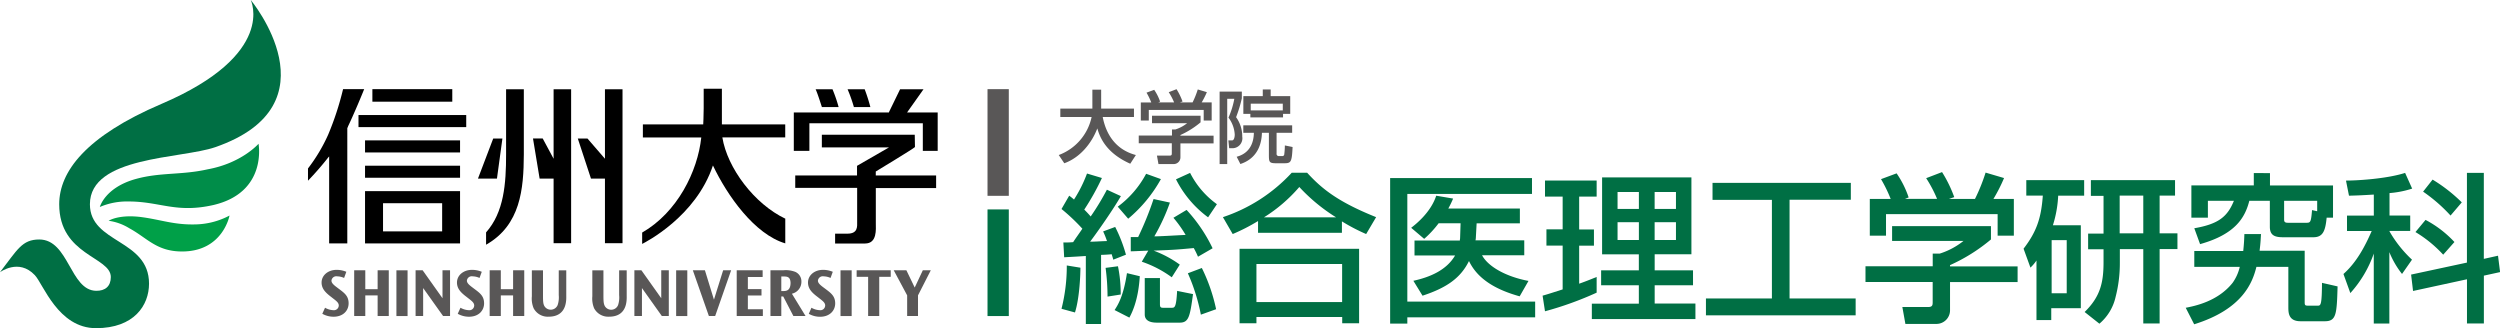
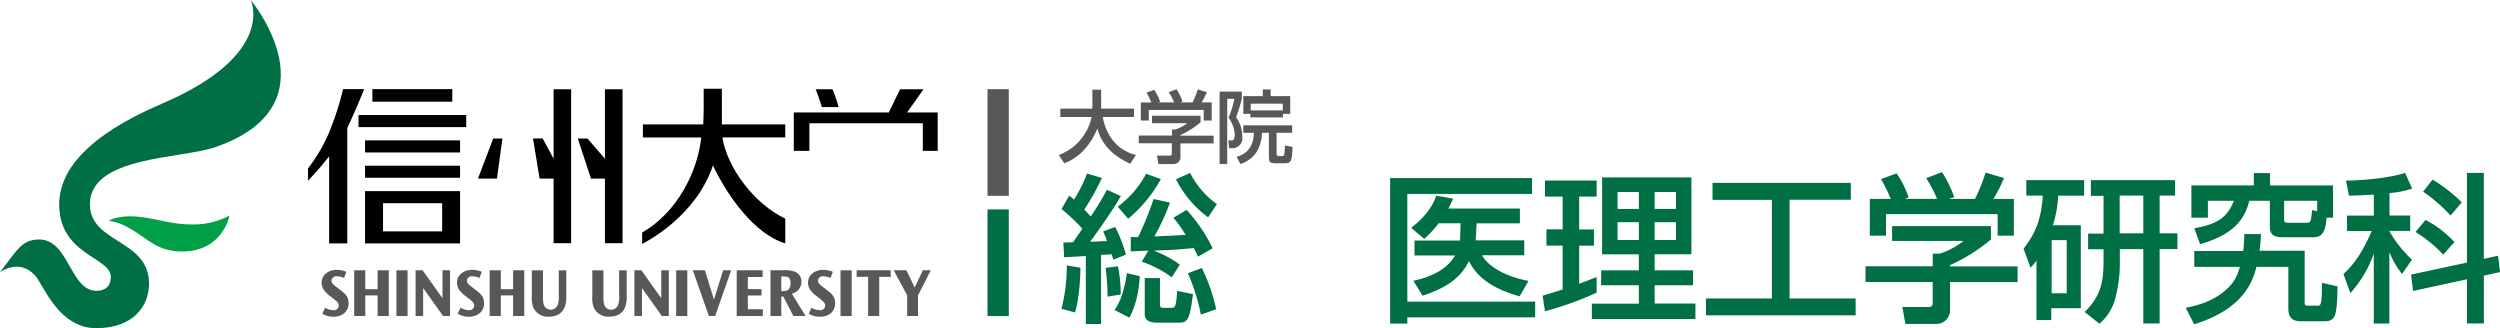
<svg xmlns="http://www.w3.org/2000/svg" id="レイヤー_1" data-name="レイヤー 1" viewBox="0 0 591.99 77.71">
  <defs>
    <style>
      .cls-1 {
        fill: #006f44;
      }

      .cls-2 {
        fill: #595757;
      }

      .cls-3 {
        fill: #008d49;
      }

      .cls-4 {
        fill: #00a048;
      }
    </style>
  </defs>
  <title>n日本001H</title>
  <g>
    <path class="cls-1" d="M449.78,302.61a45.79,45.79,0,0,0-4.94-4.67l1.82-3.15a13.25,13.25,0,0,1,1.14.91,32.05,32.05,0,0,0,3.08-6.16l3.53,1.06a58.67,58.67,0,0,1-4.18,7.48c1,1,1.29,1.37,1.52,1.63a60.65,60.65,0,0,0,3.84-6.34l3.31,1.52c-2.24,3.88-6.46,9.73-7.29,10.79,1.29,0,1.9-.08,4-0.15-0.34-1-.53-1.44-0.91-2.28l2.85-1.06a34.53,34.53,0,0,1,2.55,6.57l-3,1.18c-0.19-.72-0.27-0.91-0.38-1.29-0.68.08-2,.15-2.51,0.15v16.37h-3.61V309.07c-3.53.23-3.91,0.23-5.13,0.3l-0.19-3.5a22.8,22.8,0,0,0,2.32-.08C448.1,305,449.17,303.52,449.78,302.61Zm-0.46,9.23c0,1.22-.15,7-1.29,10.6l-3.19-.87a41,41,0,0,0,1.25-10.26Zm8.89-.34a32.45,32.45,0,0,1,.65,6.69l-3.12.49a52.48,52.48,0,0,0-.46-6.8Zm5.17,2.36c-0.11,1.48-.38,6-2.47,9.8l-3.5-1.79c0.76-1.18,2.09-3.19,2.93-8.74Zm5-23a33,33,0,0,1-7.75,9.38l-2.47-2.85a23.22,23.22,0,0,0,6.72-7.79Zm-3,16.95c-0.87,0-3.31.15-4.14,0.15v-3.38c0.42,0,.8,0,1.75,0a75.8,75.8,0,0,0,3.65-9l3.87,0.84a47.41,47.41,0,0,1-3.69,8c1.52,0,5.66-.27,7.41-0.34a28.2,28.2,0,0,0-2.89-4.06l3.12-1.86a36.51,36.51,0,0,1,6.16,9.08l-3.46,2a20.44,20.44,0,0,0-1-2.05c-4.1.38-4.63,0.42-9.5,0.61a25.9,25.9,0,0,1,6.19,3.31l-1.9,3a26.09,26.09,0,0,0-7.1-3.69Zm2.77,6.46v6.19c0,0.76.19,0.87,0.8,0.87h1.94c0.76,0,1.1,0,1.33-4l3.76,0.76c-0.72,5.32-1,6.76-3.15,6.76h-5.43c-1.18,0-2.85-.27-2.85-1.94v-8.62h3.61Zm11.4-14.36a25.3,25.3,0,0,1-7.6-9l3.34-1.52a20.55,20.55,0,0,0,6.35,7.41Zm-1.48,12a41.16,41.16,0,0,1,3.38,9.76l-3.61,1.29a44.83,44.83,0,0,0-3.08-9.8Z" transform="translate(-193.48 -248.45)" />
-     <path class="cls-1" d="M491.38,300.79a45.25,45.25,0,0,1-6,3.08l-2.32-4a38.81,38.81,0,0,0,16.3-10.52H503c3.38,3.69,7.14,6.84,16.34,10.52l-2.36,4a43.72,43.72,0,0,1-5.74-3v2.7H491.38v-2.77ZM487,307.36h28.31V325h-4v-1.48H491V325h-4V307.36Zm4,3.61v9h20.29v-9H491Zm18.85-11.06a42.13,42.13,0,0,1-8.7-7.18,36.44,36.44,0,0,1-8.36,7.18h17.06Z" transform="translate(-193.48 -248.45)" />
    <path class="cls-1" d="M522.66,290.61h33.59v3.76H526.73v25.5H557v3.72H526.73v1.48h-4.07V290.61Zm16.49,14.74a2.72,2.72,0,0,0,.08-0.65l0.11-3.38h-5.2a23.72,23.72,0,0,1-3.42,3.69l-3.08-2.62c1.14-.87,4.67-3.69,5.93-7.6l4,0.68a22.45,22.45,0,0,1-1.14,2.36h16.95v3.5H543.14l-0.19,3.5a3.53,3.53,0,0,1-.08.53h11.55v3.53h-10c1.44,2.7,5.7,5.09,11,6.08l-2.09,3.65c-5.47-1.52-9.92-4-12-8.36-1.94,3.91-5.09,6.27-11,8.21l-2.17-3.53c3.84-.84,7.83-2.47,9.88-6h-9.61v-3.53h10.79Z" transform="translate(-193.48 -248.45)" />
    <path class="cls-1" d="M558.76,318.46c1.06-.3,1.33-0.38,4.75-1.48V306.6h-3.84v-3.84h3.84V295h-4.18v-3.8h12.23V295h-4.14v7.79h3.5v3.84h-3.5v9c1.29-.46,2.36-0.87,4.14-1.6v3.72a79.59,79.59,0,0,1-12.23,4.41Zm14.1-28H594v18.2h-8.7v3.8h9.08V316h-9.08v4.33h9.65V324H570.42v-3.65h11.13V316h-8.93v-3.53h8.93v-3.8h-8.7v-18.2Zm3.65,3.46v4h5.05v-4H576.5Zm0,7.14v4.22h5.05v-4.22H576.5Zm8.78-7.14v4h5.05v-4h-5.05Zm0,7.14v4.22h5.05v-4.22h-5.05Z" transform="translate(-193.48 -248.45)" />
    <path class="cls-1" d="M599,291.75h32.75v4H617.24v23.37h15.65v4H597.44v-4h15.62V295.77H599v-4Z" transform="translate(-193.48 -248.45)" />
    <path class="cls-1" d="M664.93,302v3.15a41.47,41.47,0,0,1-9.69,6.08v0.3h16v3.72h-16V322a3.22,3.22,0,0,1-3.12,3.15h-7.45l-0.72-4h6.12c1.06,0,1.06-.53,1.06-1.22v-4.71H635.22V311.5h15.92v-3h1.67a17.43,17.43,0,0,0,5.62-3H641.52V302h23.4Zm-23.75-6.46a33.66,33.66,0,0,0-2.28-4.67l3.69-1.37a22.81,22.81,0,0,1,2.85,5.7l-0.87.34h7.6a30,30,0,0,0-2.58-4.9l3.76-1.44a30.8,30.8,0,0,1,2.89,5.93l-1.25.42h6.16a43.21,43.21,0,0,0,2.51-6.23l4.37,1.29a37.82,37.82,0,0,1-2.51,4.94h4.83v8.7h-3.84v-5.09H640.08v5.09h-3.84v-8.7h4.94Z" transform="translate(-193.48 -248.45)" />
    <path class="cls-1" d="M675.8,310a9.94,9.94,0,0,1-1.52,1.82l-1.63-4.48c3-3.91,4.18-7.1,4.56-12.58h-3.91V291.1H687v3.69h-6.15a27.4,27.4,0,0,1-1.25,7h6.61v19.64h-7v2.81h-3.5V310Zm3.5-4.71v12.61h3.57V305.31h-3.57Zm29.22-14.21v3.69h-3.65v8.93h4.22v3.72h-4.22v17.63H701V307.44h-5.55v3.31a31.77,31.77,0,0,1-1,8,11.64,11.64,0,0,1-3.84,6.35l-3.5-2.77c3.84-3.72,4.48-7.22,4.48-11.85v-3h-3.65v-3.72h3.65v-8.93h-3V291.1h19.95Zm-13.11,3.69v8.93H701v-8.93h-5.55Z" transform="translate(-193.48 -248.45)" />
    <path class="cls-1" d="M728.88,303.83c-0.08,1.14-.08,1.94-0.34,4h10.68v12c0,0.8,0,1,.76,1h2.39c0.68,0,.91-0.34.95-5.4l3.69,0.84c-0.19,6.5-.27,8.25-3,8.25h-5.77c-2.89,0-2.89-2.05-2.89-3.38v-9.5h-7.56c-0.91,3.65-3.19,10-14.74,13.6l-2-3.91c2.13-.42,7.56-1.48,11.09-5.89a10.63,10.63,0,0,0,1.71-3.8H713.08v-3.76h11.59c0.19-1.79.23-2.81,0.27-4h4ZM744.42,300c-0.3,3.12-.87,4.63-3.15,4.63h-7.18c-2.09,0-3.12-.53-3.12-2.51V296h-4.86c-1,3.91-3.23,7.9-11.66,10.26l-1.37-3.76c5.78-1,7.86-2.77,9.38-6.5h-6.16v4h-3.91v-7.64h14.78v-2.92H731v2.92h14.93V300h-1.48Zm-2.24-4h-7.83v4.33c0,0.46,0,.87.87,0.87h4.52c0.87,0,1-.3,1.22-3l1.22,0.27V296Z" transform="translate(-193.48 -248.45)" />
    <path class="cls-1" d="M755.64,294.52c-3.72.23-4.64,0.23-5.93,0.27L749,291.21c3.08,0,9.92-.49,14-1.82l1.67,3.72a23.05,23.05,0,0,1-5.36,1.06v5.32h4.9v3.65h-4.9v0.11a28.76,28.76,0,0,0,5.32,6.69l-2.36,3.38a20.82,20.82,0,0,1-3-5.17v16.91h-3.69V308.5a27.38,27.38,0,0,1-5.55,9.35l-1.63-4.52c3.08-2.74,5.05-6.42,6.69-10.18h-5.85V299.5h6.35v-5Zm22,16.11V289.39h4v20.36L785,309l0.49,3.88-3.84.84v11.32h-4V314.58l-12.77,2.77-0.46-3.88Zm-9.8-10.11a25.68,25.68,0,0,1,6.84,5.24l-2.66,3a29.61,29.61,0,0,0-6.57-5.36Zm1.67-9.54a37.29,37.29,0,0,1,6.91,5.39l-2.66,3.12a37.91,37.91,0,0,0-6.5-5.66Z" transform="translate(-193.48 -248.45)" />
  </g>
  <g>
    <path class="cls-2" d="M444.19,285.16a12.35,12.35,0,0,0,7.78-9h-7.41v-2h7.59v-4.47h2.08v4.47H462v2h-7.4c0.77,4,3,7.72,7.85,9l-1.33,2.06c-5.66-2.52-7.16-6.13-7.8-8.36-1.29,3.4-4,6.88-7.82,8.25Z" transform="translate(-193.48 -248.45)" />
    <path class="cls-2" d="M477.77,275.87v1.55a20.46,20.46,0,0,1-4.77,3v0.15h7.85v1.83H473v3.35a1.59,1.59,0,0,1-1.54,1.55h-3.66l-0.36-2h3c0.52,0,.52-0.26.52-0.6v-2.32h-7.83v-1.83H471V279.1h0.82a8.66,8.66,0,0,0,2.77-1.48h-8.32v-1.76h11.51Zm-11.68-3.18a16.38,16.38,0,0,0-1.12-2.3l1.82-.67a11.34,11.34,0,0,1,1.4,2.8l-0.43.17h3.74a14.45,14.45,0,0,0-1.27-2.41l1.85-.71a15.23,15.23,0,0,1,1.42,2.92l-0.62.21h3a21.46,21.46,0,0,0,1.23-3.07l2.15,0.64a19.3,19.3,0,0,1-1.23,2.43h2.37V277h-1.89v-2.51h-13V277h-1.89v-4.28h2.43Z" transform="translate(-193.48 -248.45)" />
    <path class="cls-2" d="M482.28,270.14h5.26v1.59a30.79,30.79,0,0,1-1.36,4.47,7.75,7.75,0,0,1,1.46,4.6,2.36,2.36,0,0,1-2.41,2.75h-0.69l-0.19-1.85h0.86c0.54,0,.65-0.93.65-1.4a7.33,7.33,0,0,0-1.48-4,19.35,19.35,0,0,0,1.38-4.45h-1.68v15.45h-1.8V270.14Zm17.19,9.76h-3.7v4.88a0.52,0.52,0,0,0,.49.63h0.82a0.44,0.44,0,0,0,.5-0.35,17.84,17.84,0,0,0,.15-2.17l1.83,0.37c-0.17,3.72-.41,3.85-2.1,3.85h-1.7c-1.76,0-1.81-.25-1.81-2.11v-5.1H492.3c-0.17,5.68-4,7-5.1,7.39l-0.88-1.72c0.8-.23,4-1.09,4.07-5.67h-2.5v-1.78h11.57v1.78Zm-9.89-4.49h-1.68v-4.19h4.6v-1.59h1.87v1.59H499v4.19h-1.7v0.84h-7.74v-0.84Zm7.66-.84V273h-7.59v1.59h7.59Z" transform="translate(-193.48 -248.45)" />
  </g>
  <g>
    <g>
      <g>
        <path class="cls-2" d="M273.71,316.84l-0.54-.41c-0.86-.65-1.2-1.05-1.2-1.54a1.15,1.15,0,0,1,1.37-1,4,4,0,0,1,1.62.38l0.53-1.46a5.93,5.93,0,0,0-2.28-.46c-2.09,0-3.58,1.33-3.58,3,0,1.45.91,2.38,2.24,3.39l0.51,0.4c0.86,0.66,1.32,1.05,1.32,1.66a1.15,1.15,0,0,1-1.32,1.1,4.24,4.24,0,0,1-1.93-.58l-0.65,1.43a5.43,5.43,0,0,0,2.66.7c2.27,0,3.57-1.44,3.57-3.17S275.05,317.84,273.71,316.84Z" transform="translate(-193.48 -248.45)" />
        <polygon class="cls-2" points="89.42 68.48 86.5 68.48 86.5 64 83.87 64 83.87 74.83 86.5 74.83 86.5 69.95 89.42 69.95 89.42 74.83 92.06 74.83 92.06 64 89.42 64 89.42 68.48" />
        <rect class="cls-2" x="93.87" y="64.01" width="2.64" height="10.83" />
        <polygon class="cls-2" points="104.78 70.62 100.08 64 98.41 64 98.41 74.83 100.2 74.83 100.2 68.21 104.92 74.83 106.57 74.83 106.57 64 104.78 64 104.78 70.62" />
        <path class="cls-2" d="M305.78,316.84l-0.54-.41c-0.86-.65-1.2-1.05-1.2-1.54a1.15,1.15,0,0,1,1.38-1,4,4,0,0,1,1.61.38l0.53-1.46a6,6,0,0,0-2.29-.46c-2.1,0-3.58,1.33-3.58,3,0,1.45.91,2.38,2.25,3.39l0.51,0.4c0.86,0.66,1.32,1.05,1.32,1.66a1.14,1.14,0,0,1-1.31,1.1,4.28,4.28,0,0,1-1.94-.58l-0.65,1.43a5.42,5.42,0,0,0,2.67.7c2.27,0,3.57-1.44,3.57-3.17S307.12,317.84,305.78,316.84Z" transform="translate(-193.48 -248.45)" />
        <polygon class="cls-2" points="121.5 68.48 118.59 68.48 118.59 64 115.95 64 115.95 74.83 118.59 74.83 118.59 69.95 121.5 69.95 121.5 74.83 124.14 74.83 124.14 64 121.5 64 121.5 68.48" />
        <path class="cls-2" d="M327.57,312.46h-1.78v5.87a5.76,5.76,0,0,1-.26,2.35,1.76,1.76,0,0,1-3.07.36c-0.37-.56-0.4-1.2-0.4-2.69v-5.89h-2.64v6.16a5.94,5.94,0,0,0,.42,2.82,3.78,3.78,0,0,0,3.55,2c4.45,0,4.18-4.14,4.18-5v-6Z" transform="translate(-193.48 -248.45)" />
        <path class="cls-2" d="M341.88,312.46h-1.79v5.87a5.77,5.77,0,0,1-.25,2.35,1.75,1.75,0,0,1-3.07.36c-0.36-.56-0.4-1.2-0.4-2.69v-5.89h-2.63v6.16a6,6,0,0,0,.42,2.82,3.78,3.78,0,0,0,3.55,2c4.45,0,4.17-4.14,4.17-5v-6Z" transform="translate(-193.48 -248.45)" />
        <polygon class="cls-2" points="156.58 70.62 151.88 64 150.22 64 150.22 74.83 152.01 74.83 152.01 68.21 156.72 74.83 158.37 74.83 158.37 64 156.58 64 156.58 70.62" />
        <rect class="cls-2" x="160.11" y="64.01" width="2.64" height="10.83" />
        <polygon class="cls-2" points="169.06 70.96 166.92 64 164.06 64 167.86 74.83 169.35 74.83 173.13 64 171.24 64 169.06 70.96" />
        <polygon class="cls-2" points="177.09 69.97 180.32 69.97 180.32 68.46 177.09 68.46 177.09 65.59 180.59 65.59 180.59 64 174.45 64 174.45 74.83 180.64 74.83 180.64 73.23 177.09 73.23 177.09 69.97" />
        <path class="cls-2" d="M383.25,315.09a2.45,2.45,0,0,0-1.42-2.25,6.15,6.15,0,0,0-2.86-.39h-3.05v10.83h2.57v-4.62h0.46l2.4,4.62h2.88L381,318A2.89,2.89,0,0,0,383.25,315.09Zm-4.33,2.28h-0.43v-3.45H379c0.78,0,1.68,0,1.68,1.6C380.63,317.37,379.54,317.37,378.92,317.37Z" transform="translate(-193.48 -248.45)" />
        <path class="cls-2" d="M388.91,316.84l-0.55-.41c-0.86-.65-1.2-1.05-1.2-1.54a1.16,1.16,0,0,1,1.38-1,4,4,0,0,1,1.61.38l0.53-1.46a6,6,0,0,0-2.29-.46c-2.1,0-3.58,1.33-3.58,3,0,1.45.9,2.38,2.24,3.39l0.51,0.4c0.86,0.66,1.32,1.05,1.32,1.66a1.14,1.14,0,0,1-1.3,1.1,4.23,4.23,0,0,1-1.95-.58L385,322.76a5.45,5.45,0,0,0,2.67.7c2.26,0,3.58-1.44,3.58-3.17S390.24,317.84,388.91,316.84Z" transform="translate(-193.48 -248.45)" />
        <rect class="cls-2" x="199.03" y="64.01" width="2.64" height="10.83" />
        <polygon class="cls-2" points="202.85 65.55 205.57 65.55 205.57 74.83 208.2 74.83 208.2 65.55 210.92 65.55 210.92 64 202.85 64 202.85 65.55" />
        <polygon class="cls-2" points="216.6 68.09 214.63 64 211.63 64 214.81 69.94 214.81 74.83 217.38 74.83 217.38 69.94 220.41 64 218.52 64 216.6 68.09" />
      </g>
      <g>
        <path d="M279.92,293.71v12.38h22.5V293.71h-22.5Zm18.26,9.53h-14v-6.67h14v6.67Z" transform="translate(-193.48 -248.45)" />
        <polygon points="143.25 57.59 147.41 57.59 147.41 21.14 143.25 21.14 143.25 37.59 139.11 32.8 136.82 32.8 139.94 42.29 143.25 42.29 143.25 57.59" />
        <rect x="84.89" y="27.24" width="25.51" height="2.86" />
        <rect x="88.18" y="21.11" width="18.92" height="2.97" />
        <rect x="86.44" y="33.24" width="22.5" height="2.86" />
        <rect x="86.44" y="39.24" width="22.5" height="2.85" />
        <polygon points="131.09 37.59 128.51 32.79 126.21 32.79 127.78 42.29 131.09 42.29 131.09 57.59 135.24 57.59 135.24 21.14 131.09 21.14 131.09 37.59" />
-         <path d="M308.58,306.4c8.18-4.65,8.9-13.2,8.94-21.38V269.59h-4.2V285c0,7-.5,13.7-4.74,18.48v2.9Z" transform="translate(-193.48 -248.45)" />
        <path d="M311.16,290.71l1.29-9.46h-2.18l-3.61,9.49a0.13,0.13,0,0,1,0,0h4.48A0.39,0.39,0,0,0,311.16,290.71Z" transform="translate(-193.48 -248.45)" />
-         <path d="M400.86,289.06s9-5.44,9.28-5.79l-0.05-2.92h-22l0,3H404l-7.58,4.37V290H381.79v2.93h14.66v8c0,1.1.24,2.85-2.31,2.85h-2.91v2.33h7.09c2.91,0,2.55-3.4,2.55-4.81v-8.32h14.28V290H400.86v-0.95Z" transform="translate(-193.48 -248.45)" />
-         <path d="M399.58,273.8a40.56,40.56,0,0,0-1.35-4.22h-4.05a35.84,35.84,0,0,1,1.5,4.22h3.89Z" transform="translate(-193.48 -248.45)" />
        <path d="M392.06,273.8a33.94,33.94,0,0,0-1.45-4.22h-4c0.37,0.77.94,2.52,1.49,4.22h4Z" transform="translate(-193.48 -248.45)" />
        <path d="M408.27,275.08l3.9-5.5h-5.55l-2.72,5.59h0l0-.09H381.45v9.09h3.69v-6.53H412v6.53h3.52v-9.09h-7.21Z" transform="translate(-193.48 -248.45)" />
        <path d="M379.47,300.25c-7.37-3.5-13.76-12-14.94-19.26h14.89V277.9h-15c0-.19,0-8.44,0-8.44h-4.31s0,2.85,0,4.62S360,277.9,360,277.9H345.71V281h13.83c-0.86,8.05-5.65,17.72-14,22.52v2.69c0.74-.38,12.73-6.44,16.76-18.58,3.39,7.14,9.84,16.29,17.13,18.45v-5.8Z" transform="translate(-193.48 -248.45)" />
        <path d="M271.46,306.09h4.26V278.77c0.17-.3.2-0.39,0.13-0.31,1.44-3,3.27-7.41,3.87-8.91h-5a69.88,69.88,0,0,1-3.53,10.79,39.6,39.6,0,0,1-4.78,8v2.9a70.7,70.7,0,0,0,4.82-5.54,0.9,0.9,0,0,0,.19-0.22v20.57" transform="translate(-193.48 -248.45)" />
      </g>
    </g>
    <g>
      <path class="cls-1" d="M231.72,273.05c-17.94,7.66-24.22,16.06-24.22,23.77,0,12.12,12.22,12.41,12.22,17.23,0,2.19-1.33,3.3-3.49,3.26-6.17-.1-6.45-12.15-13.45-12.15-4.1,0-5.19,2.43-9.31,7.76,0,0,4.45-3.36,8.25.68,2,2.09,5.51,12.56,14.5,12.56s12.55-5.39,12.55-10.54c0-10.59-14-9.49-14-18.8,0-11.42,21.63-10.73,29.68-13.52,29.07-10.07,8.4-34.86,8.4-34.86S259.16,261.32,231.72,273.05Z" transform="translate(-193.48 -248.45)" />
-       <path class="cls-3" d="M223.93,296.16a16.32,16.32,0,0,0-6.81,1.3s1.22-4.64,8.59-6.65c5.81-1.59,10.81-.88,16.9-2.26,8.12-1.46,12.09-6.06,12.09-6.06S256.85,294,244,297C235.18,299,231.39,296.16,223.93,296.16Z" transform="translate(-193.48 -248.45)" />
      <path class="cls-4" d="M224.1,302.5a12.62,12.62,0,0,0-4.9-1.77s2.4-1.61,7.94-.85c4.47,0.61,7.59,1.84,12.6,1.71a17.93,17.93,0,0,0,8.09-2.1S246.27,308,236.6,308C230.55,308,228.39,304.83,224.1,302.5Z" transform="translate(-193.48 -248.45)" />
    </g>
  </g>
  <g>
    <rect class="cls-2" x="233.84" y="21.11" width="5.04" height="25.26" />
    <rect class="cls-1" x="233.84" y="49.59" width="5.04" height="25.25" />
  </g>
</svg>